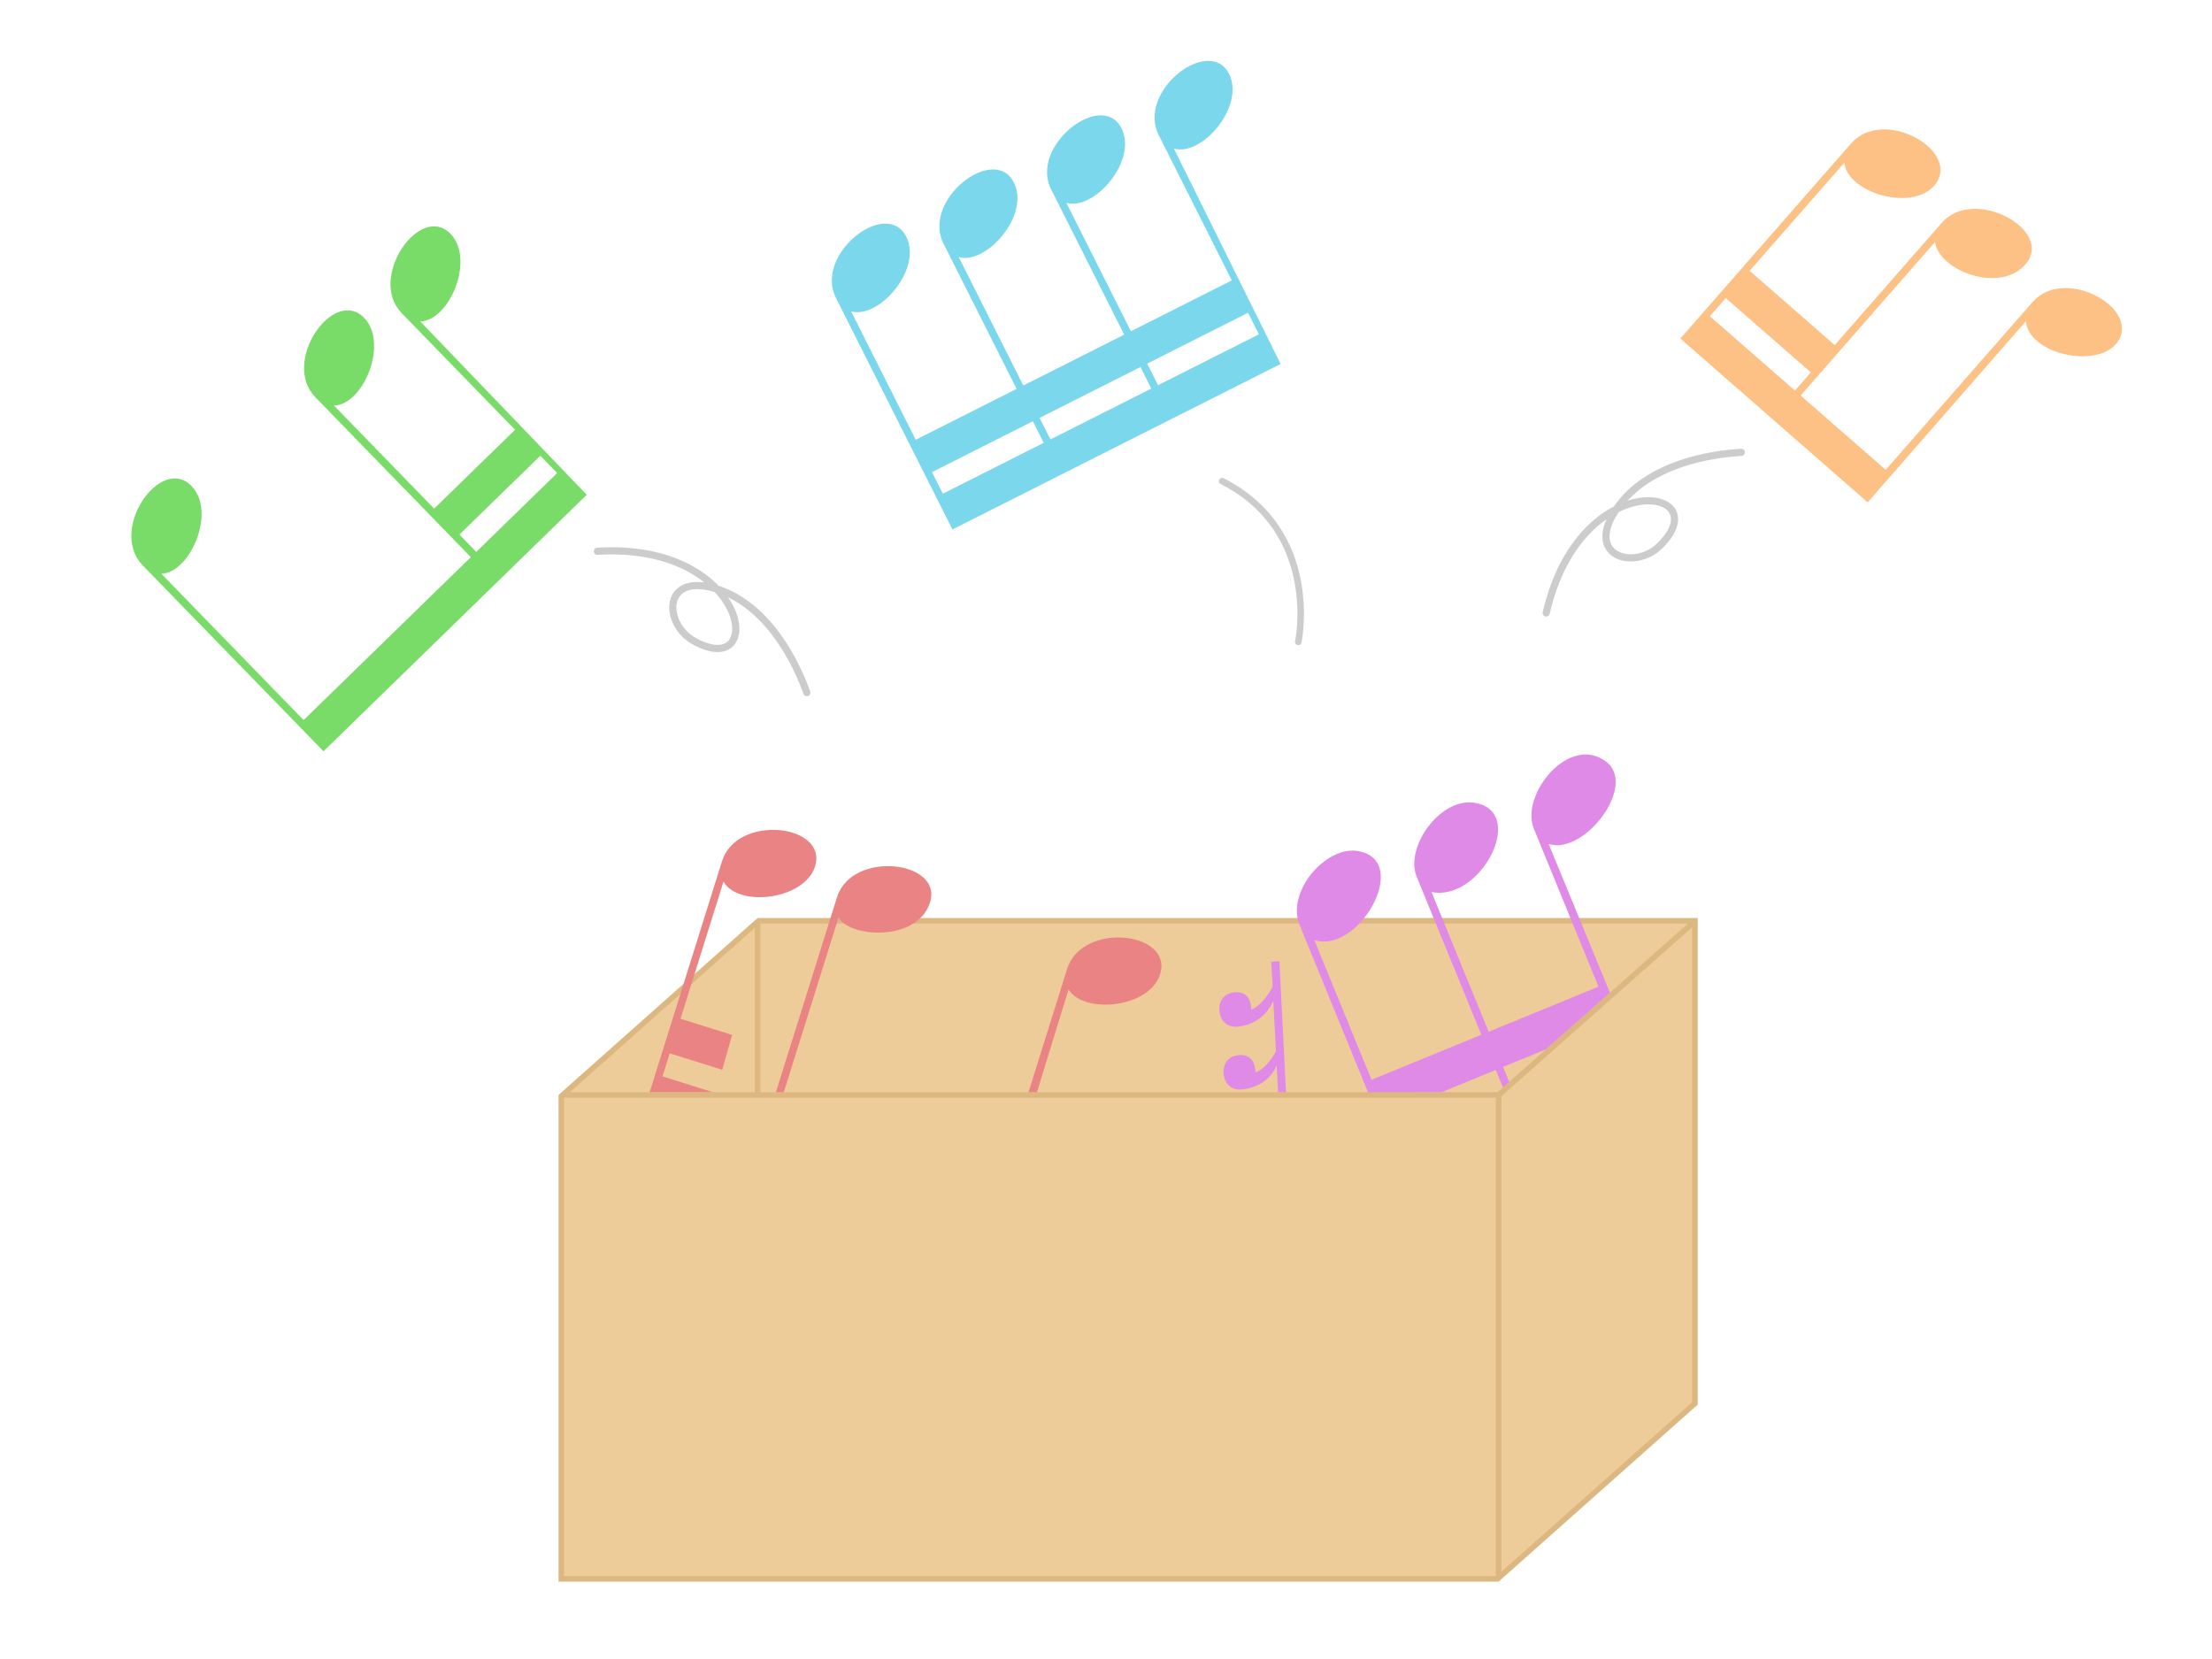
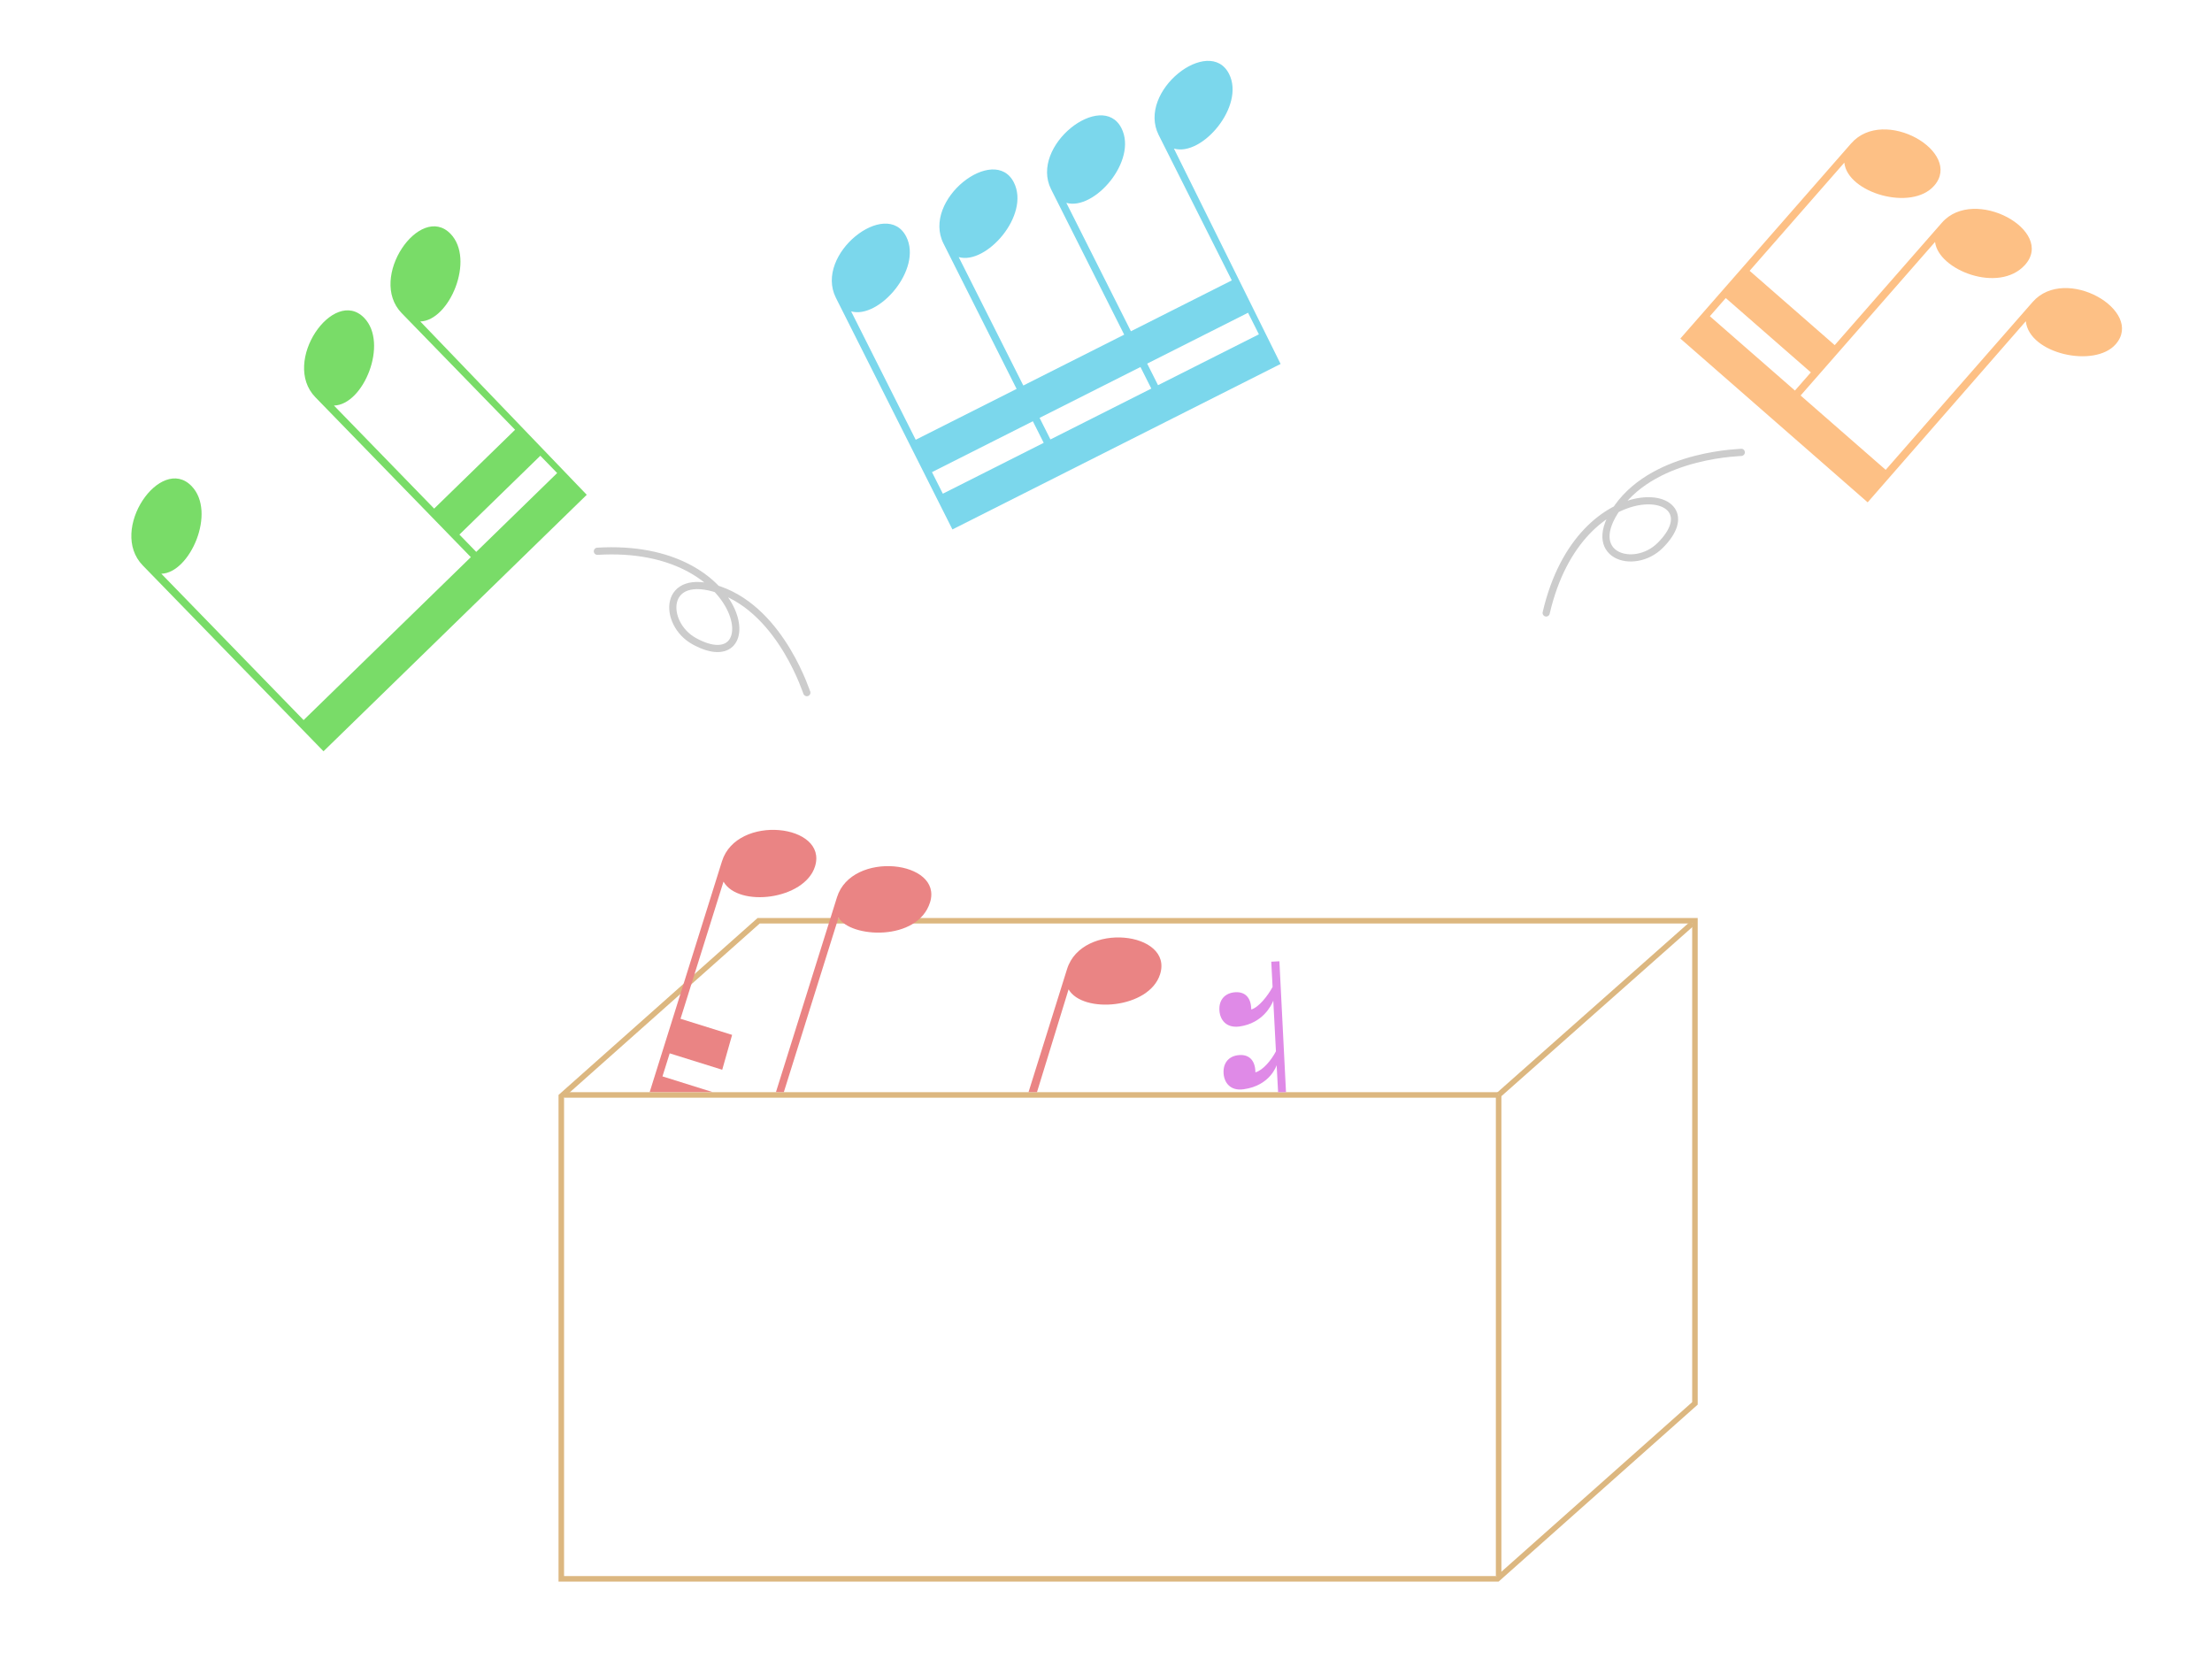
<svg xmlns="http://www.w3.org/2000/svg" version="1.1" x="0px" y="0px" width="400px" height="300px" viewBox="0 0 400 300" enable-background="new 0 0 400 300" xml:space="preserve">
  <g>
-     <polygon fill="#EECC99" points="101.5,285.5 101.5,198.225 137.19,166.5 306.5,166.5 306.5,253.775 270.81,285.5  " />
    <path fill="#DCB780" d="M306,167v86.551L270.62,285H102v-86.551L137.38,167H306 M307,166H137l-36,32v88h170l36-32V166L307,166z" />
  </g>
  <line fill="none" stroke="#DCB780" stroke-miterlimit="10" x1="102" y1="198" x2="271" y2="198" />
  <line fill="none" stroke="#DCB780" stroke-miterlimit="10" x1="271" y1="198" x2="271" y2="285" />
-   <line fill="none" stroke="#DCB780" stroke-miterlimit="10" x1="137" y1="167" x2="137" y2="198" />
  <line fill="none" stroke="#DCB780" stroke-linejoin="bevel" stroke-miterlimit="10" x1="271" y1="198" x2="306" y2="167" />
-   <path fill-rule="evenodd" clip-rule="evenodd" fill="#DF8AE7" d="M272.922,195.641l-1.122-2.71l7.718-3.16l11.607-10.255  l-11.083-26.905c6.479,2.08,16.071-10.604,10.396-14.879c-6.73-5.082-15.564,6.026-13.08,12.09l11.698,28.597l-19.856,8.156  l-10.343-25.271c8.703,1.759,16.859-13.647,8.623-15.943c-6.494-1.997-13.563,7.642-11.307,13.151l11.703,28.606l-19.862,8.136  l-10.338-25.255c7.833,2.538,17.16-13.573,8.619-15.936c-6.005-1.848-13.808,7.027-11.307,13.148l12.393,30.308l13.305-0.016  l9.79-4.021l1.305,3.157L272.922,195.641z" />
  <path fill="#DF8AE7" d="M229.885,173.907l0.238,4.563c-0.869,1.624-2.542,3.726-3.858,4.072c-0.021-2.252-1.235-3.356-3.213-3.081  c-1.755,0.253-2.79,1.592-2.507,3.622c0.159,1.158,1.054,2.88,3.598,2.539c4.211-0.593,5.77-3.81,6.108-4.666l0.478,9.159  c-0.852,1.639-2.372,3.437-3.712,3.8c-0.017-2.247-1.235-3.369-3.211-3.093c-1.759,0.243-2.789,1.607-2.506,3.633  c0.161,1.162,1.051,2.88,3.595,2.517c4.854-0.663,5.964-4.361,5.964-4.361l0.262,4.892h1.429l-1.193-23.674L229.885,173.907z" />
  <path fill-rule="evenodd" clip-rule="evenodd" fill="#EA8484" d="M141.74,197.497l9.893-31.578  c2.12,3.707,14.314,4.389,16.549-2.745c2.371-7.565-14.151-9.468-16.824-0.932l-11.042,35.242L141.74,197.497z" />
  <path fill-rule="evenodd" clip-rule="evenodd" fill="#EA8484" d="M128.859,197.484l-9.063-2.838l1.306-4.167l9.5,2.966l1.786-6.305  l-9.328-2.912l7.771-24.803c2.703,4.726,14.657,3.296,16.549-2.745c2.398-7.653-14.123-9.555-16.824-0.932l-13.073,41.735H128.859z" />
  <path fill-rule="evenodd" clip-rule="evenodd" fill="#EA8484" d="M192.961,175.229l-6.971,22.264h1.53l5.715-18.587  c2.549,4.453,14.586,3.522,16.549-2.745C212.196,168.462,195.672,166.579,192.961,175.229z" />
-   <path fill="none" stroke="#CCCCCC" stroke-width="1.183" stroke-linecap="round" stroke-miterlimit="10" d="M221,87  c18.007,9.171,13.774,29.071,13.774,29.071" />
  <path fill-rule="evenodd" clip-rule="evenodd" fill="#7BD7EC" d="M231.573,65.815l-19.289-38.946  c5.11,1.477,12.882-7.709,9.976-13.487c-3.548-7.052-16.735,3.077-12.731,11.038l13.219,26.284l-18.242,9.198l-11.678-23.221  c5.054,1.461,12.923-7.624,9.975-13.488c-3.513-6.977-16.689,3.165-12.731,11.038l13.218,26.284l-18.242,9.198l-11.679-23.221  c4.976,1.438,12.945-7.583,9.976-13.487c-3.532-7.026-16.719,3.109-12.731,11.038l13.219,26.283l-18.243,9.198l-11.678-23.221  c5.014,1.449,12.926-7.622,9.975-13.488c-3.559-7.073-16.706,3.133-12.73,11.038l21.072,41.887L231.573,65.815z M225.689,56.555  l1.962,3.901l-18.242,9.198l-1.962-3.901L225.689,56.555z M206.232,66.366l1.962,3.901l-18.242,9.198l-1.962-3.901L206.232,66.366z   M186.774,76.177l1.962,3.901l-18.242,9.198l-1.962-3.901L186.774,76.177z" />
  <path fill-rule="evenodd" clip-rule="evenodd" fill="none" stroke="#CCCCCC" stroke-width="1.298" stroke-linecap="round" stroke-miterlimit="10" d="  M314.88,81.797c0.692,0.063-15.269,0.016-22.342,9.906c-6.305,8.821,2.942,11.609,7.639,6.962  c10.719-10.603-14.379-14.62-20.578,12.175" />
  <path fill-rule="evenodd" clip-rule="evenodd" fill="#FDC085" d="M367.564,54.612l-26.571,30.35l-15.385-13.441l24.313-27.771  c0.58,5.083,11.537,9.378,16.25,4.168c5.58-6.168-9.15-14.346-15.017-7.643L331.775,62.41L316.39,48.969l17.121-19.556  c0.569,5.457,12.138,8.865,16.249,4.168c5.3-6.049-9.055-14.452-15.017-7.643L303.862,61.22l33.872,29.619l28.598-32.752  c0.619,5.931,12.448,8.508,16.249,4.169C387.863,56.22,373.505,47.828,367.564,54.612z M327.46,67.339l-2.877,3.286l-15.386-13.441  l2.877-3.286L327.46,67.339z" />
  <path fill-rule="evenodd" clip-rule="evenodd" fill="none" stroke="#CCCCCC" stroke-width="1.298" stroke-linecap="round" stroke-miterlimit="10" d="  M145.905,125.25c0.136,0.682-4.358-14.633-15.852-18.601c-10.25-3.535-10.293,6.123-4.502,9.304  c13.213,7.26,9.926-17.944-17.525-16.265" />
  <path fill-rule="evenodd" clip-rule="evenodd" fill="#79DC68" d="M75.999,58.129c5.26-0.123,9.964-11.228,5.459-15.862  c-5.492-5.647-15.02,7.984-8.824,14.354l20.509,21.094L78.509,91.972L60.39,73.336c5.353-0.125,9.906-11.289,5.459-15.862  c-5.526-5.682-15.059,7.944-8.824,14.354l28.119,28.921l-30.241,29.464L29.174,103.75c5.163-0.125,10.028-11.163,5.459-15.862  c-5.564-5.726-15.091,7.906-8.823,14.354L58.5,135.855l47.604-46.381L75.999,58.129z M83.076,96.668l14.633-14.257l3.044,3.132  L86.12,99.8L83.076,96.668z" />
</svg>